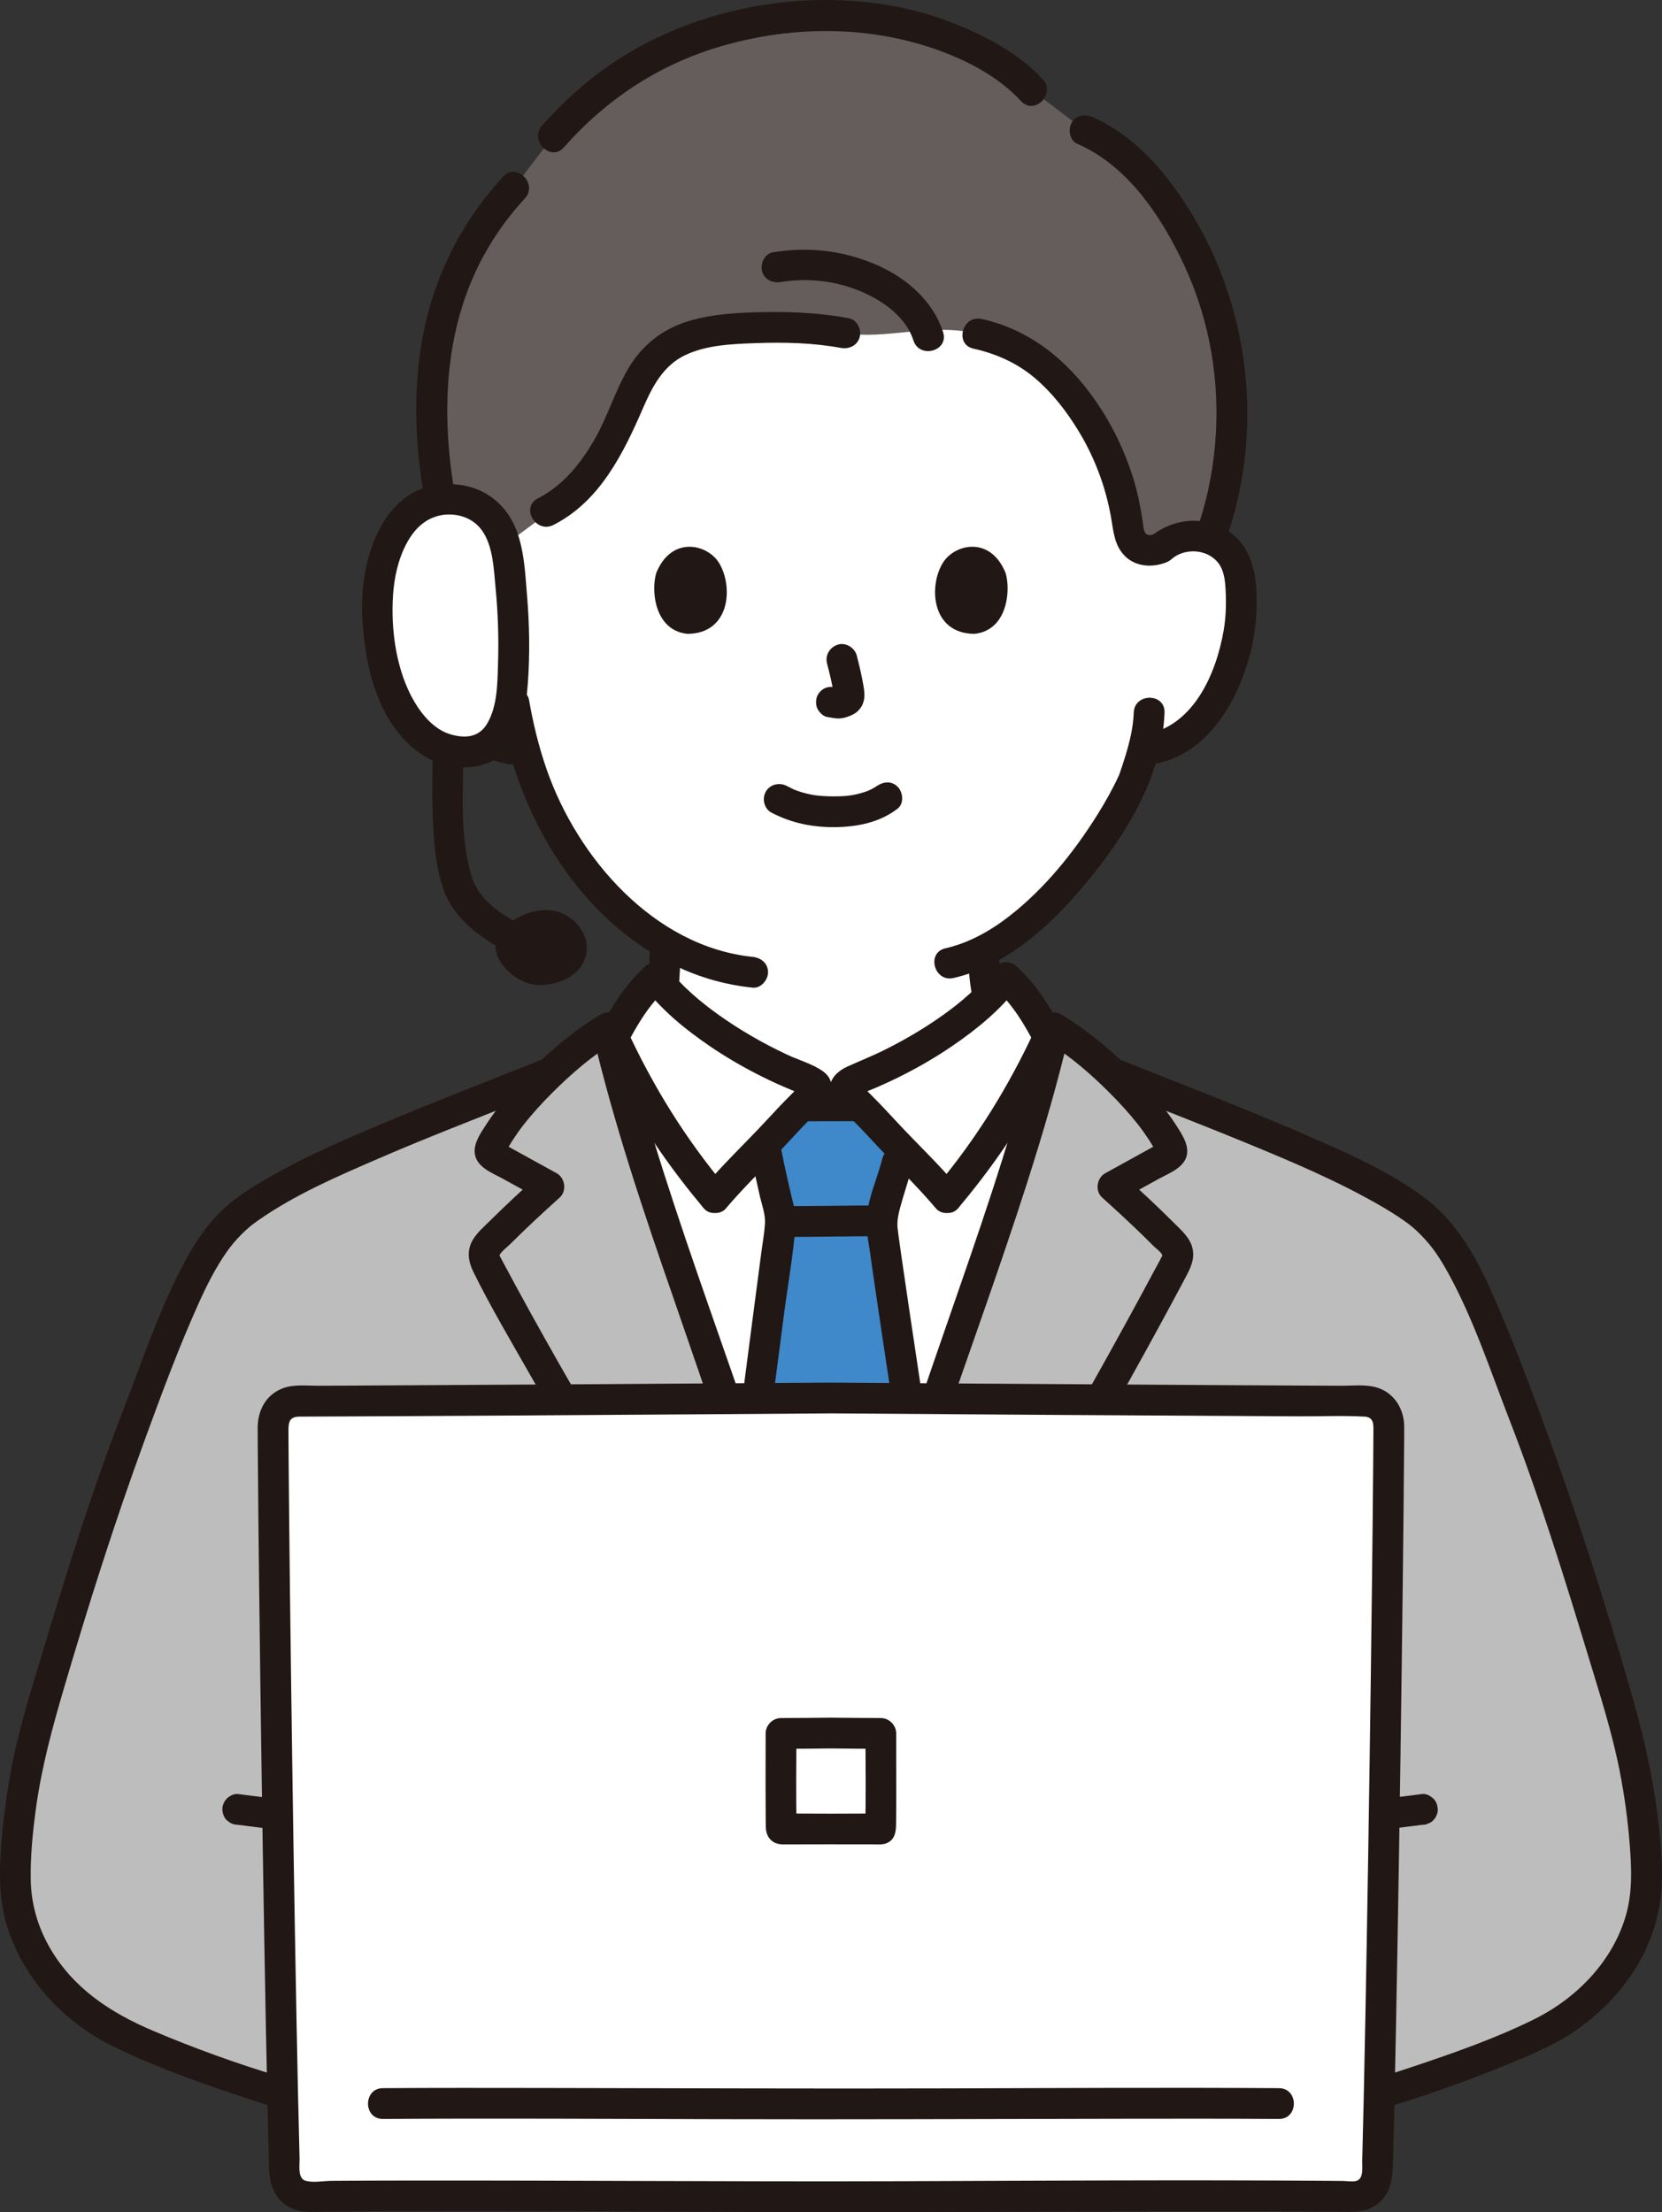
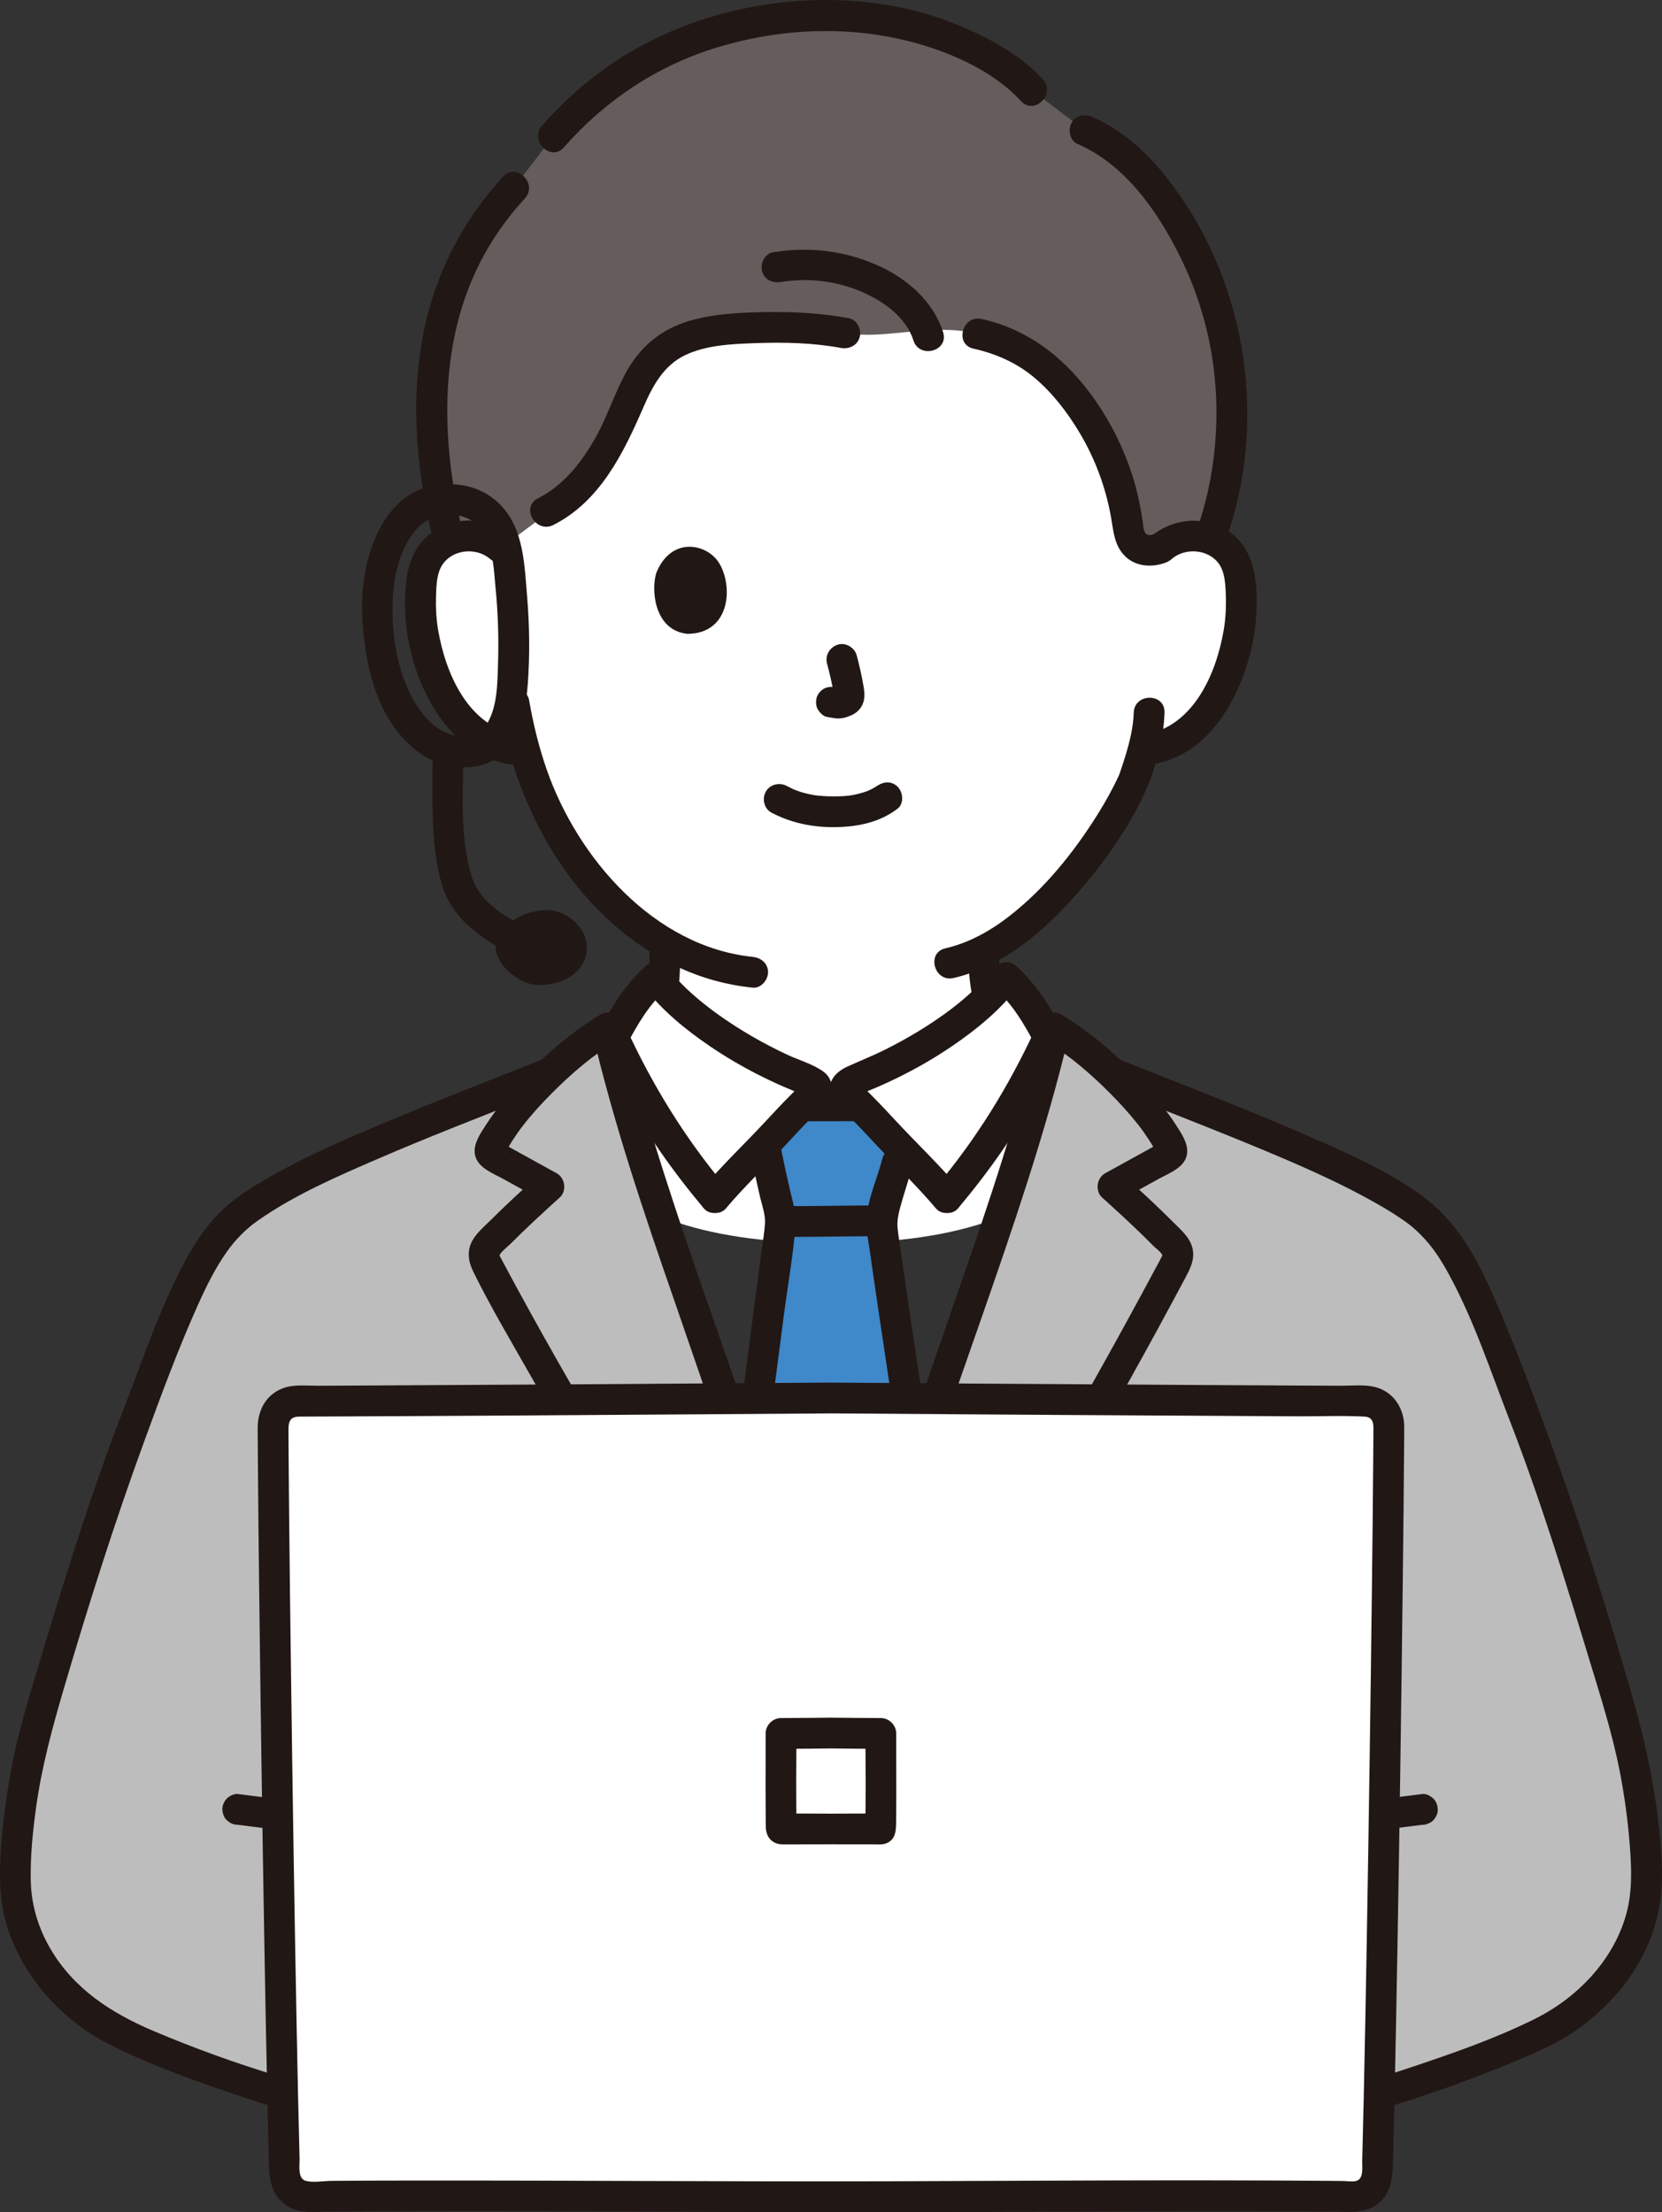
<svg xmlns="http://www.w3.org/2000/svg" id="b" width="259.183" height="344.942" viewBox="0 0 259.183 344.942">
  <rect x="0" y="0" width="259.183" height="344.942" fill="#333333" stroke="none" />
  <defs>
    <style>.g{fill:#3f88c9;}.h{fill:#bdbdbd;}.i{fill:#211715;}.j{fill:#fff;}.k{fill:#645d5c;}</style>
  </defs>
  <g id="c">
    <g id="d">
-       <path class="h" d="M42.987,326.116c-6.667-2-20.845-7.111-26.079-10.121-7.82-4.497-13.934-12.578-14.47-21.583-.345-5.808,1.099-16.432,2.519-22.074,3.179-12.636,12.568-41.508,16.29-51.08,6.679-17.174,9.774-26.777,16.497-32.067,8.966-7.056,32.96-15.828,48.233-21.99,2.936-2.76,6.047-5.206,8.712-6.829,4.86,20.813,13.483,43.275,20.32,63.521,5.197,15.389,9.246,25.607,15.368,40.788,4.592-13.595,9.183-27.192,13.774-40.788,6.837-20.246,15.459-42.708,20.317-63.522,2.668,1.625,5.783,4.073,8.718,6.837,15.275,6.161,39.258,14.93,48.221,21.984,6.723,5.291,9.818,14.893,16.497,32.067,3.723,9.572,13.111,38.444,16.29,51.08,1.42,5.642,2.864,16.266,2.519,22.074-.536,9.005-6.65,17.086-14.47,21.583-5.234,3.01-19.412,8.121-26.079,10.121H42.987Z" />
+       <path class="h" d="M42.987,326.116c-6.667-2-20.845-7.111-26.079-10.121-7.82-4.497-13.934-12.578-14.47-21.583-.345-5.808,1.099-16.432,2.519-22.074,3.179-12.636,12.568-41.508,16.29-51.08,6.679-17.174,9.774-26.777,16.497-32.067,8.966-7.056,32.96-15.828,48.233-21.99,2.936-2.76,6.047-5.206,8.712-6.829,4.86,20.813,13.483,43.275,20.32,63.521,5.197,15.389,9.246,25.607,15.368,40.788,4.592-13.595,9.183-27.192,13.774-40.788,6.837-20.246,15.459-42.708,20.317-63.522,2.668,1.625,5.783,4.073,8.718,6.837,15.275,6.161,39.258,14.93,48.221,21.984,6.723,5.291,9.818,14.893,16.497,32.067,3.723,9.572,13.111,38.444,16.29,51.08,1.42,5.642,2.864,16.266,2.519,22.074-.536,9.005-6.65,17.086-14.47,21.583-5.234,3.01-19.412,8.121-26.079,10.121H42.987" />
      <path class="j" d="M181.052,85.444c1.586-1.432,3.939-2.124,6.138-1.796,2.199.329,4.201,1.655,5.208,3.462.711,1.268.941,2.711,1.072,4.119.481,5.551-.613,11.208-3.129,16.267-1.225,2.465-2.823,4.824-5.044,6.619-1.706,1.361-3.794,2.37-6.013,2.711,0,0-.375.058-1.03.159-.493,1.847-1.048,3.402-1.32,4.229-1.735,4.709-11.371,20.901-23.545,27.032.047,3.158.294,6.367,1.341,8.96,2.471,6.12,15.822,13.82,16.741,14.222,0,0,1.406,22.422-41.854,22.422s-41.928-22.422-41.928-22.422c.919-.402,12.173-7.03,14.653-13.15,1.317-3.25,1.369-7.451,1.346-11.291-4.283-2.56-8.266-6.091-11.905-10.447-5.246-6.279-8.207-13.264-9.945-19.414-1.221-.188-1.961-.302-1.961-.302-2.219-.341-4.308-1.35-6.013-2.711-2.221-1.796-3.818-4.155-5.044-6.619-2.516-5.058-3.61-10.715-3.129-16.267.131-1.408.361-2.852,1.072-4.119,1.007-1.807,3.009-3.134,5.208-3.462s4.551.364,6.138,1.796c0,0-10.713-45.667,49.731-45.667s53.212,45.667,53.212,45.667Z" />
-       <path class="j" d="M132.115,172.429c-2.518.005-4.638.011-7.235.015l-30.203-12.124c4.858,20.827,13.49,43.31,20.332,63.572,5.197,15.389,9.246,25.607,15.369,40.788,4.591-13.596,9.183-27.192,13.774-40.788,6.842-20.262,15.473-42.745,20.332-63.572l-30.924,12.105c-.499,0-.978.002-1.444.003Z" />
      <path class="i" d="M85.461,164.839c-7.648,3.084-15.352,6.025-22.97,9.182-7.296,3.023-14.681,6.099-21.498,10.118-2.47,1.456-4.918,3.077-6.926,5.142-2.064,2.121-3.726,4.63-5.129,7.226-4.047,7.491-6.753,15.735-9.826,23.651-4.857,12.515-8.842,25.428-12.716,38.274-1.824,6.05-3.723,12.134-4.81,18.369-.726,4.16-1.27,8.376-1.505,12.594-.22,3.949-.048,7.894,1.244,11.669,2.664,7.787,8.729,14.257,16.06,17.898,6.613,3.285,13.702,5.768,20.695,8.105,1.417.473,2.839.933,4.27,1.364,2.964.893,4.231-3.738,1.276-4.629-6.7-2.019-13.345-4.415-19.786-7.148-6.539-2.774-12.384-6.573-16.034-12.87-1.892-3.264-2.949-6.869-3.013-10.644-.064-3.755.315-7.54.827-11.255.874-6.336,2.529-12.437,4.329-18.561,3.822-13.003,7.932-25.973,12.59-38.703,2.62-7.161,5.286-14.389,8.417-21.344,1.262-2.803,2.649-5.579,4.423-8.098.604-.858,1.376-1.806,2.329-2.753.412-.409.84-.801,1.285-1.173.118-.099.238-.196.358-.292.307-.246-.26.194.055-.043.285-.215.575-.424.867-.629,5.736-4.02,12.352-6.865,18.752-9.633,7.491-3.24,15.106-6.184,22.694-9.186,1.675-.662,3.348-1.328,5.018-2.002,1.201-.484,2.048-1.6,1.676-2.952-.313-1.14-1.743-2.164-2.952-1.676h0Z" />
      <path class="i" d="M172.415,169.468c7.407,2.987,14.868,5.84,22.252,8.885,6.985,2.881,14.019,5.853,20.571,9.64,1.278.738,2.536,1.515,3.741,2.366.903.638,1.566,1.162,2.548,2.15,1.906,1.916,3.177,3.893,4.542,6.421,3.853,7.131,6.417,14.97,9.342,22.505,4.702,12.112,8.564,24.603,12.339,37.029,1.778,5.852,3.671,11.749,4.845,17.759.746,3.819,1.271,7.686,1.568,11.566.276,3.61.414,7.241-.577,10.759-2.04,7.246-7.712,13.047-14.354,16.326-6.26,3.091-12.969,5.41-19.583,7.614-1.369.456-2.742.899-4.124,1.315-2.95.889-1.693,5.523,1.276,4.629,7.006-2.112,13.92-4.658,20.655-7.514,3.03-1.285,6.009-2.655,8.689-4.587,3.558-2.564,6.651-5.737,8.959-9.48,2.283-3.703,3.698-7.905,3.995-12.25.26-3.811-.144-7.695-.608-11.475-.836-6.815-2.408-13.343-4.323-19.921-3.899-13.397-8.133-26.755-12.928-39.861-2.745-7.502-5.567-15.051-8.835-22.342-2.507-5.594-5.585-10.843-10.615-14.507-5.763-4.199-12.561-7.089-19.069-9.908-7.874-3.411-15.872-6.524-23.85-9.68-1.729-.684-3.458-1.371-5.182-2.067-1.203-.485-2.637.528-2.952,1.676-.377,1.37.469,2.466,1.676,2.952h0Z" />
      <path class="k" d="M190.019,48.772c-.296-1.037-.626-2.069-.992-3.093-3.411-9.536-10.279-21.283-19.835-25.337l-8.275-6.279c-3.452-3.855-10.893-7.849-16.917-9.502-6.224-1.708-12.249-2.495-18.685-2.025-15.559,1.134-28.785,6.949-39.082,18.748l-6.081,7.963c-10.424,11.293-16.239,27.822-10.714,52.628l.53,2.381c.628-.298,1.305-.503,2.002-.607,2.199-.329,4.551.364,6.138,1.796l8.131-6.047c4.823-2.614,6.75-5.85,9.733-11.889,2.156-4.365,3.439-9.466,7.127-12.572,2.777-2.338,6.483-3.131,10.058-3.508,5.537-.583,13.12-.536,18.591.509,6.474,1.098,13.46-1.674,20.7.114,8.185,1.761,13.218,6.756,17.335,13.171,1.578,2.458,2.877,5.097,3.893,7.835.593,1.598,1.087,3.233,1.478,4.892.388,1.646.626,3.254.878,4.952.135.909.819,2.056,1.614,2.516,1.189.688,2.581.351,3.405.027,1.586-1.432,3.939-2.124,6.138-1.796.507.076,1.003.204,1.479.38,3.451-9.037,4.981-22.533,1.351-35.255Z" />
      <path class="i" d="M151.81,54.365c3.493.778,6.782,2.226,9.53,4.551,2.819,2.385,5.084,5.342,6.979,8.497,2.436,4.055,4.097,8.529,4.932,13.184.398,2.22.488,4.427,2.189,6.119,1.649,1.64,4.151,1.812,6.249,1.043,1.216-.446,2.04-1.628,1.676-2.952-.322-1.172-1.729-2.125-2.952-1.676-.434.159-1.134.482-1.579.192-.56-.364-.538-1.404-.625-1.977-.347-2.277-.793-4.521-1.472-6.725-1.347-4.366-3.368-8.51-5.982-12.255-4.349-6.23-10.133-10.949-17.668-12.628-3.009-.67-4.295,3.956-1.276,4.629h0Z" />
      <path class="i" d="M132.387,49.622c-4.171-.774-8.436-1.017-12.673-.962-4.084.053-8.398.227-12.331,1.412-4.082,1.23-7.276,3.755-9.428,7.43-2.019,3.449-3.157,7.332-5.123,10.815-2.154,3.817-4.971,7.374-8.943,9.393-2.754,1.4-.328,5.543,2.423,4.145,7.273-3.697,10.907-11.185,14.002-18.303,1.443-3.318,3.11-6.519,6.504-8.158,3.335-1.61,7.381-1.756,11.017-1.888,4.415-.16,8.923-.063,13.276.745,1.273.236,2.588-.351,2.952-1.676.321-1.168-.395-2.715-1.676-2.952h0Z" />
      <path class="i" d="M167.981,22.415c7.522,3.268,12.544,10.518,16.07,17.642,4.175,8.436,6.036,17.648,5.584,27.046-.234,4.877-1.084,9.704-2.594,14.35-.957,2.945,3.676,4.206,4.629,1.276,6.033-18.562,2.335-39.815-9.802-55.12-3.07-3.871-6.892-7.353-11.464-9.339-1.188-.516-2.575-.351-3.284.861-.594,1.015-.334,2.764.861,3.284h0Z" />
      <path class="i" d="M78.455,27.55c-4.496,4.898-7.995,10.545-10.292,16.788-2.618,7.118-3.505,14.839-3.194,22.389.219,5.311,1.012,10.598,2.155,15.785.664,3.015,5.293,1.739,4.629-1.276-3.123-14.173-3.224-29.596,4.279-42.441,1.693-2.898,3.572-5.405,5.817-7.852,2.086-2.272-1.3-5.676-3.394-3.394h0Z" />
      <path class="i" d="M162.614,12.366c-3.696-4.04-8.915-6.743-13.935-8.748C142.847,1.289,136.34.152,130.075.014c-10.914-.24-22.282,2.515-31.711,8.05-5.2,3.052-9.853,6.998-13.828,11.523-2.032,2.312,1.35,5.72,3.394,3.394,6.477-7.372,14.67-12.824,24.093-15.643,10.654-3.186,22.146-3.46,32.78-.031,5.169,1.667,10.704,4.395,14.417,8.454,2.09,2.284,5.477-1.118,3.394-3.394h0Z" />
      <path class="i" d="M147.073,51.8c-1.525-4.797-5.625-8.37-10.118-10.382-5.238-2.346-10.781-2.996-16.436-2.074-1.28.209-1.993,1.799-1.676,2.952.374,1.361,1.668,1.886,2.952,1.676,4.285-.698,8.757-.155,12.737,1.591,3.304,1.449,6.772,3.927,7.912,7.514.932,2.933,5.568,1.68,4.629-1.276h0Z" />
      <path class="i" d="M176.804,111.116c-.075,2.235-.597,4.41-1.238,6.545-.244.815-.513,1.621-.784,2.428-.073.218-.153.435-.226.653-.213.635.118-.236-.037.103-.984,2.149-2.136,4.207-3.392,6.209-3.68,5.869-8.182,11.472-13.665,15.754-2.996,2.34-6.334,4.215-10.036,5.067-3.009.693-1.735,5.322,1.276,4.629,7.628-1.756,14.027-7.22,19.077-12.962,4.165-4.736,8.063-10.098,10.699-15.858,1.773-3.875,2.981-8.309,3.125-12.566.104-3.09-4.696-3.086-4.8,0h0Z" />
      <path class="i" d="M77.871,110.403c2.791,16.098,11.508,31.867,26.405,39.666,4.108,2.151,8.491,3.459,13.099,3.938,1.291.134,2.4-1.199,2.4-2.4,0-1.409-1.105-2.265-2.4-2.4-15.368-1.596-27.329-15.409-32.136-29.255-1.223-3.523-2.103-7.152-2.74-10.825-.222-1.278-1.79-1.996-2.952-1.676-1.351.371-1.898,1.671-1.676,2.952h0Z" />
      <path class="i" d="M182.749,87.141c2.04-1.737,5.504-1.542,7.205.597,1.044,1.313,1.133,3.207,1.2,4.809.08,1.904-.002,3.834-.322,5.713-1.149,6.741-4.68,14.955-12.187,16.252-1.278.221-1.996,1.79-1.676,2.952.371,1.351,1.67,1.898,2.952,1.676,7.887-1.364,12.559-8.832,14.687-15.955,1.085-3.632,1.553-7.514,1.31-11.298-.246-3.828-1.403-7.426-4.93-9.417-3.782-2.135-8.378-1.495-11.633,1.276-.988.841-.865,2.529,0,3.394.978.978,2.404.843,3.394,0h0Z" />
      <path class="i" d="M79.805,83.747c-2.817-2.399-6.732-3.302-10.242-1.919-3.763,1.482-5.694,4.647-6.178,8.555-.912,7.36,1.019,15.679,5.389,21.717,2.552,3.525,6.094,6.286,10.466,7.042,1.276.221,2.585-.341,2.952-1.676.318-1.156-.392-2.73-1.676-2.952-7.506-1.298-11.038-9.512-12.187-16.252-.308-1.809-.393-3.662-.33-5.494.056-1.614.118-3.527,1.111-4.885,1.655-2.262,5.207-2.524,7.302-.741.986.84,2.426.968,3.394,0,.861-.861.991-2.55,0-3.394h0Z" />
      <path class="i" d="M150.989,148.271c.071,3.896.293,8.261,2.458,11.641,1.531,2.389,3.656,4.379,5.836,6.165,2.24,1.835,4.602,3.523,7.038,5.086,1.267.813,2.563,1.711,3.938,2.337,1.179.537,2.583.337,3.284-.861.603-1.031.324-2.744-.861-3.284-1.239-.564-2.409-1.366-3.555-2.093-2.062-1.307-4.205-2.778-6.005-4.22-1.097-.879-2.165-1.799-3.167-2.787-.799-.787-1.683-1.773-2.109-2.387-.333-.48-.63-.979-.883-1.505.267.556-.159-.439-.185-.516-.168-.498-.306-1.007-.423-1.519-.455-1.985-.529-4.029-.566-6.058-.056-3.085-4.856-3.095-4.8,0h0Z" />
      <path class="i" d="M88.901,173.501c1.332-.608,2.582-1.505,3.791-2.318,2.271-1.528,4.479-3.189,6.504-5.033,1.946-1.772,3.891-3.825,5.029-6.227,1.701-3.588,1.849-7.721,1.867-11.624.015-3.089-4.785-3.093-4.8,0-.009,1.83-.028,3.681-.276,5.497-.196,1.44-.687,3.257-1.153,4.138-1.069,2.021-2.706,3.63-4.506,5.219-1.744,1.54-3.516,2.845-5.488,4.151-1.086.719-2.203,1.509-3.392,2.052-1.179.539-1.468,2.245-.861,3.284.708,1.211,2.1,1.402,3.284.861h0Z" />
      <path class="g" d="M116.798,228.925c2.066-16.937,4.911-37.709,4.911-38.301,0-1.05-.254-2.1-.508-3.116-.119-.474-.237-.932-.339-1.406-.635-2.719-1.038-4.601-1.616-7.608.834-.868,1.659-1.74,2.452-2.61,1.361-1.493,2.467-2.613,3.303-3.439,3.203-.006,5.693-.013,9.136-.027.839.834,1.953,1.959,3.325,3.466.967,1.062,1.982,2.126,3.003,3.182-.501,2.006-.956,4.038-1.717,6.375-.593,1.795-1.186,3.642-1.219,5.522-.017.965,2.744,19.19,5.352,36.635l-26.082,1.327Z" />
      <path class="i" d="M122.429,192.879c4.878-.002,9.756-.108,14.634-.11,1.255,0,2.458-1.104,2.4-2.4s-1.055-2.401-2.4-2.4c-4.878.002-9.756.108-14.634.11-1.255,0-2.458,1.104-2.4,2.4s1.055,2.401,2.4,2.4h0Z" />
      <path class="i" d="M117.176,180.388c.406,2.049.85,4.088,1.319,6.123.317,1.377.887,2.847.801,4.277-.087,1.456-.363,2.923-.552,4.369-.876,6.701-1.764,13.4-2.627,20.103-.586,4.553-1.162,9.108-1.719,13.665-.157,1.289,1.216,2.4,2.4,2.4,1.428,0,2.242-1.107,2.4-2.4.972-7.955,2.001-15.903,3.043-23.849.615-4.692,1.463-9.416,1.839-14.136.121-1.526-.326-3.07-.682-4.54-.586-2.416-1.109-4.848-1.593-7.287-.252-1.272-1.768-2.002-2.952-1.676-1.327.365-1.929,1.677-1.676,2.952h0Z" />
      <path class="i" d="M133.559,170.026c-2.893.005-5.786.013-8.679.018-1.255.002-2.458,1.102-2.4,2.4s1.055,2.402,2.4,2.4c2.893-.005,5.786-.013,8.679-.018,1.255-.002,2.458-1.102,2.4-2.4s-1.055-2.402-2.4-2.4h0Z" />
      <path class="i" d="M145.195,226.959c-1.136-7.597-2.28-15.192-3.408-22.79-.42-2.827-.838-5.655-1.243-8.484-.138-.964-.274-1.929-.407-2.894-.066-.48.057.45-.021-.156-.019-.15-.04-.301-.059-.451-.032-.25-.069-.501-.091-.752-.091-1.053.123-2.068.395-3.085.569-2.132,1.313-4.208,1.852-6.351.755-2.996-3.873-4.275-4.629-1.276-.839,3.332-2.608,6.898-2.45,10.385.065,1.449.364,2.913.566,4.347.884,6.28,1.836,12.551,2.775,18.823.696,4.653,1.395,9.306,2.09,13.959.192,1.283,1.81,1.99,2.952,1.676,1.374-.377,1.869-1.665,1.676-2.952h0Z" />
      <path class="h" d="M128.982,268.814c5.056-14.974,10.113-29.947,15.169-44.921,6.842-20.262,15.473-42.745,20.332-63.572,6.212,3.756,14.906,12.058,18.059,18.34.139.277.28.585.202.884-.089.343-.428.55-.738.721-2.799,1.544-5.597,3.087-8.396,4.631,3.157,2.857,6.379,5.824,9.322,8.917.425.447.741,1.037.764,1.654.02.514-.187,1.011-.428,1.466-10.913,20.592-23.975,42.867-36.048,63.061l-18.238,8.819Z" />
      <path class="h" d="M114.068,261.728c-12.784-20.585-27.264-44.203-38.177-64.795-.241-.454-.448-.952-.428-1.466.024-.617.339-1.207.764-1.654,2.943-3.093,6.165-6.06,9.322-8.917-2.799-1.544-5.597-3.087-8.396-4.631-.31-.171-.649-.378-.738-.721-.077-.3.063-.608.202-.884,3.153-6.282,11.848-14.584,18.059-18.34,4.858,20.827,13.49,43.31,20.332,63.572,5.056,14.974,9.026,25.051,14.877,39.569l-15.818-1.733Z" />
      <path class="i" d="M131.296,269.452c5.003-14.816,10.005-29.633,15.009-44.448,4.592-13.594,9.557-27.062,13.923-40.733,2.457-7.692,4.725-15.449,6.568-23.312.704-3.005-3.923-4.287-4.629-1.276-3.306,14.106-7.942,27.863-12.69,41.536-4.843,13.946-9.625,27.908-14.348,41.895-2.821,8.354-5.642,16.708-8.463,25.061-.99,2.933,3.644,4.192,4.629,1.276h0Z" />
      <path class="i" d="M92.363,160.959c3.342,14.258,8.04,28.159,12.843,41.978,4.617,13.283,9.027,26.655,13.975,39.82,2.69,7.156,5.533,14.253,8.39,21.343.484,1.201,1.6,2.048,2.952,1.676,1.14-.313,2.164-1.743,1.676-2.952-5.148-12.777-10.139-25.601-14.566-38.649-4.66-13.737-9.661-27.36-14.075-41.18-2.457-7.692-4.725-15.449-6.568-23.312-.705-3.006-5.334-1.734-4.629,1.276h0Z" />
      <path class="j" d="M147.676,186.756c7.029-8.347,11.422-15.486,15.815-25.041-1.962-3.783-3.281-6.236-6.618-9.303-3.816,5.13-12.529,11.537-22.972,15.738-.882.355-1.88.869-2.03,1.148-.25.466.236.875.465,1.241.359.575,2.123,2.05,5.125,5.345,3.406,3.738,7.395,7.505,10.214,10.873Z" />
      <path class="j" d="M111.484,186.756c-7.029-8.347-11.422-15.486-15.815-25.041,1.962-3.783,3.281-6.236,6.618-9.303,3.816,5.13,12.529,11.537,22.972,15.738.882.355,1.88.869,2.03,1.148.25.466-.236.875-.465,1.241-.359.575-2.123,2.05-5.125,5.345-3.406,3.738-7.395,7.505-10.214,10.873Z" />
      <path class="i" d="M149.373,188.453c4.85-5.778,9.202-11.918,12.759-18.579.878-1.644,1.713-3.31,2.515-4.991.449-.941,1.244-2.119,1.244-3.168,0-.982-.702-1.94-1.149-2.78-1.64-3.076-3.613-5.838-6.171-8.22-1.234-1.149-2.827-.763-3.769.486-.606.803-1.819,2.093-2.755,2.986-1.164,1.11-2.393,2.159-3.676,3.13-3.231,2.447-6.731,4.55-10.354,6.362-1.934.967-3.935,1.75-5.899,2.647-1.999.913-3.524,2.754-2.188,4.964.532.88,1.282,1.61,2.007,2.327,1.248,1.236,2.475,2.491,3.664,3.785,3.418,3.72,7.118,7.19,10.378,11.052.837.991,2.532.862,3.394,0,.981-.981.839-2.401,0-3.394-3.011-3.566-6.418-6.773-9.589-10.193-1.341-1.446-2.682-2.887-4.082-4.276-.409-.406-.812-.818-1.223-1.222-.151-.148-.529-.673-.025.027-.06-.084-.38-.645-.338-.462v1.276l.07-.273-.617,1.059c-.252.295.091-.076.26-.171.231-.129.469-.251.711-.36.74-.335,1.505-.619,2.251-.942,1.434-.62,2.847-1.286,4.238-1.998,2.554-1.306,5.034-2.762,7.406-4.375,3.927-2.67,7.64-5.719,10.512-9.526l-3.769.486c2.748,2.559,4.526,5.51,6.242,8.818v-2.423c-4.095,8.874-9.152,17.065-15.44,24.555-.833.992-.973,2.421,0,3.394.856.856,2.557.997,3.394,0Z" />
      <path class="i" d="M113.181,185.059c-6.288-7.491-11.346-15.681-15.44-24.555v2.423c1.717-3.307,3.494-6.258,6.242-8.818l-3.769-.486c2.872,3.808,6.586,6.854,10.512,9.526,2.311,1.573,4.726,2.995,7.211,4.275,1.387.714,2.796,1.384,4.226,2.007.745.325,1.502.621,2.247.947.257.112.513.224.76.357.164.088.717.606.422.26l-.617-1.059.07.273v-1.276c.042-.183-.278.378-.338.462.504-.7.126-.175-.025-.027-.411.404-.814.816-1.223,1.222-1.4,1.389-2.741,2.83-4.082,4.276-3.171,3.42-6.578,6.627-9.589,10.193-.836.99-.971,2.423,0,3.394.858.858,2.554.995,3.394,0,2.861-3.388,6.081-6.452,9.113-9.683,1.375-1.465,2.722-2.952,4.143-4.373.812-.812,1.667-1.582,2.356-2.505,1.219-1.633,1.307-3.619-.507-4.878-1.642-1.14-3.738-1.713-5.544-2.562-3.744-1.759-7.352-3.83-10.72-6.233-2.753-1.964-5.791-4.537-7.663-7.019-.942-1.249-2.536-1.635-3.769-.486-2.509,2.337-4.466,5.041-6.083,8.054-.47.875-1.238,1.917-1.238,2.946s.804,2.247,1.244,3.168c.802,1.682,1.637,3.348,2.515,4.991,3.557,6.661,7.909,12.8,12.759,18.579.834.993,2.534.86,3.394,0,.984-.984.836-2.398,0-3.394Z" />
      <path class="i" d="M163.174,162.393c3.627,2.217,6.883,5.025,9.88,8.027,1.563,1.566,3.067,3.204,4.433,4.947.586.748,1.137,1.524,1.655,2.32.261.401.513.808.752,1.223.101.176.201.353.297.532.071.13.139.261.206.393.115.235.095.171-.058-.192l.328-1.211c.185-.18.155-.187-.092-.02-.211.116-.422.233-.633.349-.281.155-.563.31-.844.465-.773.427-1.547.853-2.32,1.28-1.477.814-2.953,1.629-4.43,2.443-1.306.721-1.619,2.743-.486,3.769,2.197,1.989,4.383,3.991,6.503,6.063.516.504,1.028,1.012,1.534,1.525.381.386,1.128.878,1.332,1.373.111.27.066.033.065-.035.002.151-.149.337-.208.461-.327.677-.708,1.333-1.063,1.996-2.652,4.964-5.357,9.9-8.099,14.815-5.621,10.074-11.396,20.061-17.247,30.002-3.218,5.468-6.461,10.922-9.716,16.368-1.589,2.658,2.56,5.074,4.145,2.423,12.292-20.563,24.449-41.229,35.702-62.384.795-1.495,1.556-2.944,1.153-4.687-.39-1.687-1.84-2.895-3.007-4.068-2.488-2.498-5.087-4.882-7.699-7.248l-.486,3.769c1.969-1.086,3.938-2.172,5.907-3.258,1.725-.952,4.366-1.865,4.462-4.193.063-1.523-.967-3.001-1.763-4.24-.895-1.394-1.906-2.716-2.953-3.999-4.141-5.073-9.229-9.732-14.827-13.155-2.643-1.616-5.057,2.534-2.423,4.145h0Z" />
      <path class="i" d="M93.563,158.248c-5.598,3.422-10.685,8.081-14.827,13.155-1.047,1.283-2.058,2.605-2.953,3.999-.791,1.232-1.841,2.72-1.763,4.24.119,2.33,2.721,3.233,4.462,4.193,1.969,1.086,3.938,2.172,5.907,3.258l-.486-3.769c-2.494,2.258-4.975,4.533-7.36,6.908-.965.961-2.146,1.949-2.833,3.14-.949,1.645-.689,3.336.111,4.958,2.619,5.313,5.668,10.459,8.594,15.607,6.121,10.767,12.488,21.393,18.947,31.96,3.585,5.867,7.202,11.714,10.829,17.555,1.626,2.619,5.781.212,4.145-2.423-12.321-19.84-24.6-39.744-35.762-60.266-.744-1.369-1.483-2.74-2.215-4.116-.131-.246-.269-.491-.393-.74-.159-.319-.084-.148-.074-.17.267-.591,1.247-1.31,1.706-1.772,2.488-2.498,5.087-4.882,7.699-7.248,1.134-1.026.821-3.049-.486-3.769-1.477-.814-2.953-1.629-4.43-2.443-.703-.388-1.406-.776-2.109-1.164-.352-.194-.703-.388-1.055-.582-.189-.104-.945-.741-.724-.329l.328,1.211c.016.384-.166.363.079-.069.099-.175.192-.354.291-.53.234-.413.481-.819.738-1.219.51-.794,1.054-1.57,1.632-2.316,1.391-1.797,2.941-3.481,4.545-5.089,2.997-3.002,6.253-5.809,9.88-8.027,2.632-1.609.223-5.762-2.423-4.145h0Z" />
      <path class="i" d="M217.076,285.141l4.74-.598c.33.012.639-.056.925-.207.298-.097.555-.262.772-.496.416-.416.73-1.099.703-1.697-.028-.621-.232-1.264-.703-1.697-.435-.399-1.082-.781-1.697-.703l-4.74.598c-.33-.012-.639.056-.925.207-.298.097-.555.262-.772.496-.416.416-.73,1.099-.703,1.697.028.621.232,1.264.703,1.697.435.399,1.082.781,1.697.703h0Z" />
      <path class="i" d="M41.816,280.341l-4.74-.598c-.565-.071-1.314.32-1.697.703-.416.416-.73,1.099-.703,1.697.028.621.232,1.264.703,1.697l.486.375c.374.217.778.326,1.211.328l4.74.598c.565.071,1.314-.32,1.697-.703.416-.416.73-1.099.703-1.697-.028-.621-.232-1.264-.703-1.697l-.486-.375c-.374-.217-.778-.326-1.211-.328h0Z" />
      <path class="j" d="M129.58,217.988c-35.513.257-70.855.463-83.403.506-1.997.007-3.604,1.627-3.597,3.624.073,20.388,1.056,90.946,1.805,116.881.057,1.98,1.694,3.538,3.675,3.507,11.34-.175,46.465-.067,81.52.053,35.055-.12,70.18-.228,81.52-.053,1.981.031,3.617-1.527,3.675-3.507.749-25.935,1.732-96.493,1.805-116.881.007-1.997-1.6-3.617-3.597-3.624-12.549-.043-47.89-.249-83.403-.506Z" />
      <path class="i" d="M129.58,215.588c-24.803.179-49.605.345-74.408.467-1.861.009-3.723.018-5.584.026-1.725.007-3.738-.234-5.377.356-2.735.984-4.039,3.484-4.028,6.272.005,1.204.012,2.408.02,3.612.048,6.998.125,13.996.208,20.994.22,18.642.492,37.284.817,55.925.146,8.376.302,16.751.491,25.126.073,3.233.15,6.465.241,9.697.072,2.556.84,4.899,3.263,6.16,1.734.903,3.724.668,5.609.65,22.766-.213,45.538-.024,68.304.051,26.012.086,52.025-.151,78.038-.103,3.788.007,7.575.017,11.363.054,1.948.019,3.926.214,5.69-.806,2.404-1.39,2.916-3.842,2.986-6.39.198-7.157.344-14.316.483-21.475.364-18.746.649-37.494.896-56.242.108-8.224.209-16.448.29-24.673.03-3.081.058-6.161.078-9.242.008-1.211.029-2.424.02-3.635-.021-2.889-1.756-5.499-4.671-6.163-1.638-.373-3.517-.161-5.19-.168-1.852-.008-3.703-.017-5.555-.026-4.841-.024-9.682-.05-14.524-.078-12.913-.074-25.827-.155-38.74-.242-6.906-.046-13.813-.095-20.719-.145-3.089-.022-3.093,4.778,0,4.8,24.323.176,48.646.338,72.969.46,3.403.017,6.86-.145,10.257.046,1.547.087,1.374,1.391,1.368,2.59-.006,1.227-.014,2.455-.023,3.682-.05,6.908-.127,13.815-.209,20.722-.217,18.239-.482,36.478-.799,54.716-.142,8.213-.295,16.425-.477,24.637-.071,3.217-.147,6.434-.234,9.651-.027.999.298,2.896-.988,3.203-.59.141-1.415-.004-2.02-.011-.761-.009-1.522-.015-2.283-.021-22.453-.175-44.912-.012-67.365.062-25.443.084-50.887-.142-76.33-.106-3.921.006-7.842.015-11.763.047-1.203.01-2.851.314-3.996,0-1.314-.359-.942-2.42-.97-3.475-.192-7.185-.338-14.37-.476-21.556-.35-18.252-.628-36.506-.869-54.76-.106-8.046-.205-16.093-.285-24.139-.031-3.053-.059-6.107-.08-9.16-.009-1.217-.016-2.433-.022-3.65-.007-1.44.027-2.427,1.733-2.433,20.876-.075,41.752-.222,62.628-.363,6.745-.045,13.489-.093,20.234-.141,3.087-.022,3.094-4.822,0-4.8Z" />
-       <path class="i" d="M59.71,330.411c17.185-.107,34.372-.016,51.558.037,21.054.065,42.107-.034,63.161-.065,8.34-.012,16.681-.025,25.021.027,3.089.019,3.093-4.781,0-4.8-17.185-.107-34.372-.016-51.558.037-21.054.065-42.107-.034-63.161-.065-8.34-.012-16.681-.025-25.021.027-3.088.019-3.094,4.819,0,4.8h0Z" />
      <path class="i" d="M129.58,267.837c-2.594.025-5.188.059-7.782.062-1.301.001-2.395,1.099-2.4,2.4-.011,2.721-.014,5.442-.011,8.163.002,1.598.005,3.197.019,4.795.005.574-.002,1.151.023,1.725.071,1.589,1.055,2.617,2.677,2.617,4.662,0,9.325-.032,13.988-.01.815.004,1.705.125,2.441-.305,1.138-.665,1.191-1.854,1.207-3.014.021-1.496.025-2.993.028-4.49.007-3.16.003-6.32-.009-9.48-.005-1.298-1.096-2.399-2.4-2.4-2.594-.003-5.188-.037-7.782-.062-1.256-.012-2.458,1.112-2.4,2.4.059,1.311,1.054,2.387,2.4,2.4,2.594.025,5.188.059,7.782.062l-2.4-2.4c.019,4.968.087,9.944-.037,14.911l.328-1.211h0c.691-.395,1.382-.791,2.072-1.188-.855-.079-1.738-.025-2.595-.024-1.716.001-3.433.017-5.149.017-1.676,0-3.352-.016-5.028-.017-.897,0-1.821-.058-2.716.024l2.072,1.189h0c.109.403.218.807.328,1.21-.124-4.967-.056-9.943-.037-14.911l-2.4,2.4c2.594-.003,5.188-.037,7.782-.062,1.255-.012,2.458-1.095,2.4-2.4-.058-1.29-1.055-2.413-2.4-2.4Z" />
      <g id="e">
        <path class="i" d="M120.295,126.708c3.061,1.616,6.358,2.292,9.82,2.27,3.507-.023,7.064-.708,9.875-2.898,1.023-.797.837-2.557,0-3.394-1.01-1.01-2.368-.799-3.394,0,.718-.559.123-.105-.061.013-.199.127-.404.245-.613.355-.157.082-.891.382-.266.147-.281.106-.559.215-.845.307-1.829.588-3.059.681-5.014.67-.502-.003-1.004-.02-1.505-.054-.23-.016-.46-.034-.689-.057.004,0-.797-.107-.379-.042-.746-.115-1.486-.274-2.209-.49-.31-.093-.611-.203-.916-.308-.099-.034-.195-.086-.296-.115.599.172.205.092.038.013-.379-.178-.752-.365-1.123-.56-1.146-.605-2.61-.291-3.284.861-.634,1.084-.289,2.676.861,3.284h0Z" />
        <path class="i" d="M128.973,103.472c.432,1.647.846,3.32,1.094,5.006l-.086-.638c.029.231.042.459.019.691l.086-.638c-.016.108-.04.208-.076.311l.242-.573c-.032.073-.065.134-.11.2l.375-.486c-.051.063-.1.111-.164.161l.486-.375c-.127.081-.26.147-.396.21l.573-.242c-.218.091-.435.158-.668.195l.638-.086c-.211.025-.417.023-.627-.001l.638.086c-.236-.033-.469-.09-.705-.122-.67-.09-1.239-.115-1.849.242-.498.291-.973.862-1.103,1.434-.14.614-.11,1.304.242,1.849.312.484.835,1.022,1.434,1.103.523.071,1.032.204,1.564.228.809.035,1.563-.211,2.286-.541.89-.406,1.583-1.197,1.82-2.155.2-.81.113-1.529-.024-2.341-.272-1.613-.645-3.211-1.06-4.793-.318-1.214-1.729-2.072-2.952-1.676-1.25.404-2.018,1.651-1.676,2.952h0Z" />
        <path class="i" d="M102.344,89.34c-.836,2.717-.291,8.966,4.855,9.498,6.802-.041,7.164-7.596,4.874-11.149-1.875-2.909-7.387-4.118-9.73,1.651Z" />
-         <path class="i" d="M156.816,89.34c.836,2.717.291,8.966-4.855,9.497-6.802-.041-7.164-7.596-4.875-11.149,1.875-2.908,7.387-4.118,9.73,1.651Z" />
      </g>
      <g id="f">
        <path class="i" d="M67.49,116.901c-.054,3.879-.146,7.765.05,11.641.17,3.372.483,6.911,1.608,10.118,1.956,5.577,7.755,8.904,12.841,11.184,1.182.53,2.58.342,3.284-.861.6-1.026.328-2.751-.861-3.284-4.054-1.817-9.468-4.381-10.855-9.009-1.892-6.31-1.356-13.289-1.266-19.789.043-3.09-4.757-3.091-4.8,0h0Z" />
        <path class="i" d="M89.177,143.331c2.613,2.048,3.092,5.388,1.155,7.714-1.483,1.782-4.038,2.625-6.502,2.55-2.614-.085-6.108-2.635-6.519-5.559-.398-2.834,2.996-5.263,6.126-5.938,1.634-.353,3.731-.343,5.74,1.232Z" />
-         <path class="j" d="M68.182,78.014c-6.963,1.234-9.853,10.654-9.287,18.679.535,7.598,2.552,15.718,9.175,19.554,2.616,1.185,6.57,1.778,8.872-.71,2.302-2.487,2.815-6.206,3.016-9.672.353-6.087.097-12.219-.762-18.264-.482-3.391-1.172-5.88-3.714-8.023-2.228-1.879-5.325-1.914-7.3-1.564Z" />
        <path class="i" d="M67.544,75.7c-6.83,1.333-9.965,8.6-10.81,14.801-.495,3.632-.265,7.218.279,10.832.529,3.515,1.509,7.022,3.248,10.142,1.715,3.076,4.392,6.027,7.73,7.322s7.478,1.299,10.277-1.204c3.022-2.703,3.758-7.125,4.04-10.955.337-4.576.266-9.199-.117-13.769-.356-4.256-.508-9.38-3.152-12.957-2.778-3.758-7.008-4.947-11.494-4.213-1.28.21-1.993,1.798-1.676,2.952.374,1.36,1.668,1.886,2.952,1.676,2.384-.39,4.98.333,6.458,2.554,1.637,2.459,1.729,5.947,2.004,8.787.38,3.917.509,7.858.384,11.791-.097,3.075-.082,6.63-1.692,9.367-1.305,2.219-3.511,2.35-5.809,1.653-2.417-.733-4.332-2.969-5.586-5.125-2.768-4.759-3.639-11.025-3.295-16.457.177-2.795.794-5.692,2.129-8.172,1.241-2.305,2.913-3.91,5.408-4.397,1.273-.248,2.001-1.771,1.676-2.952-.365-1.33-1.676-1.925-2.952-1.676Z" />
      </g>
    </g>
  </g>
</svg>